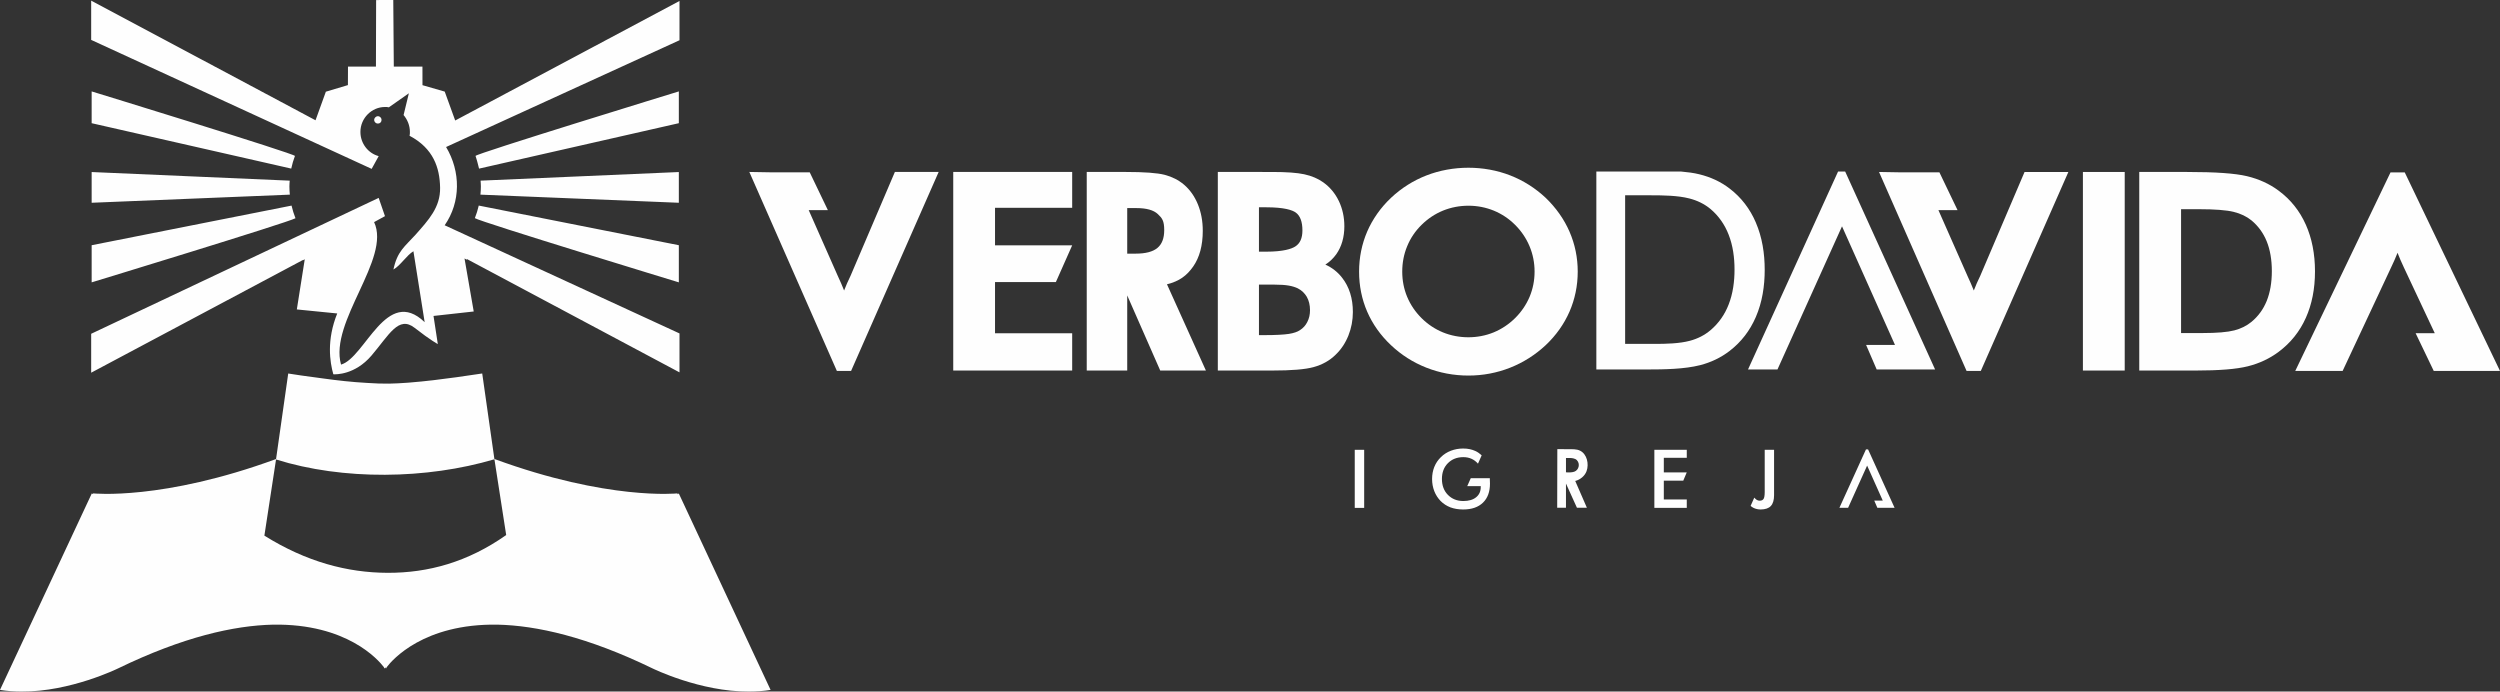
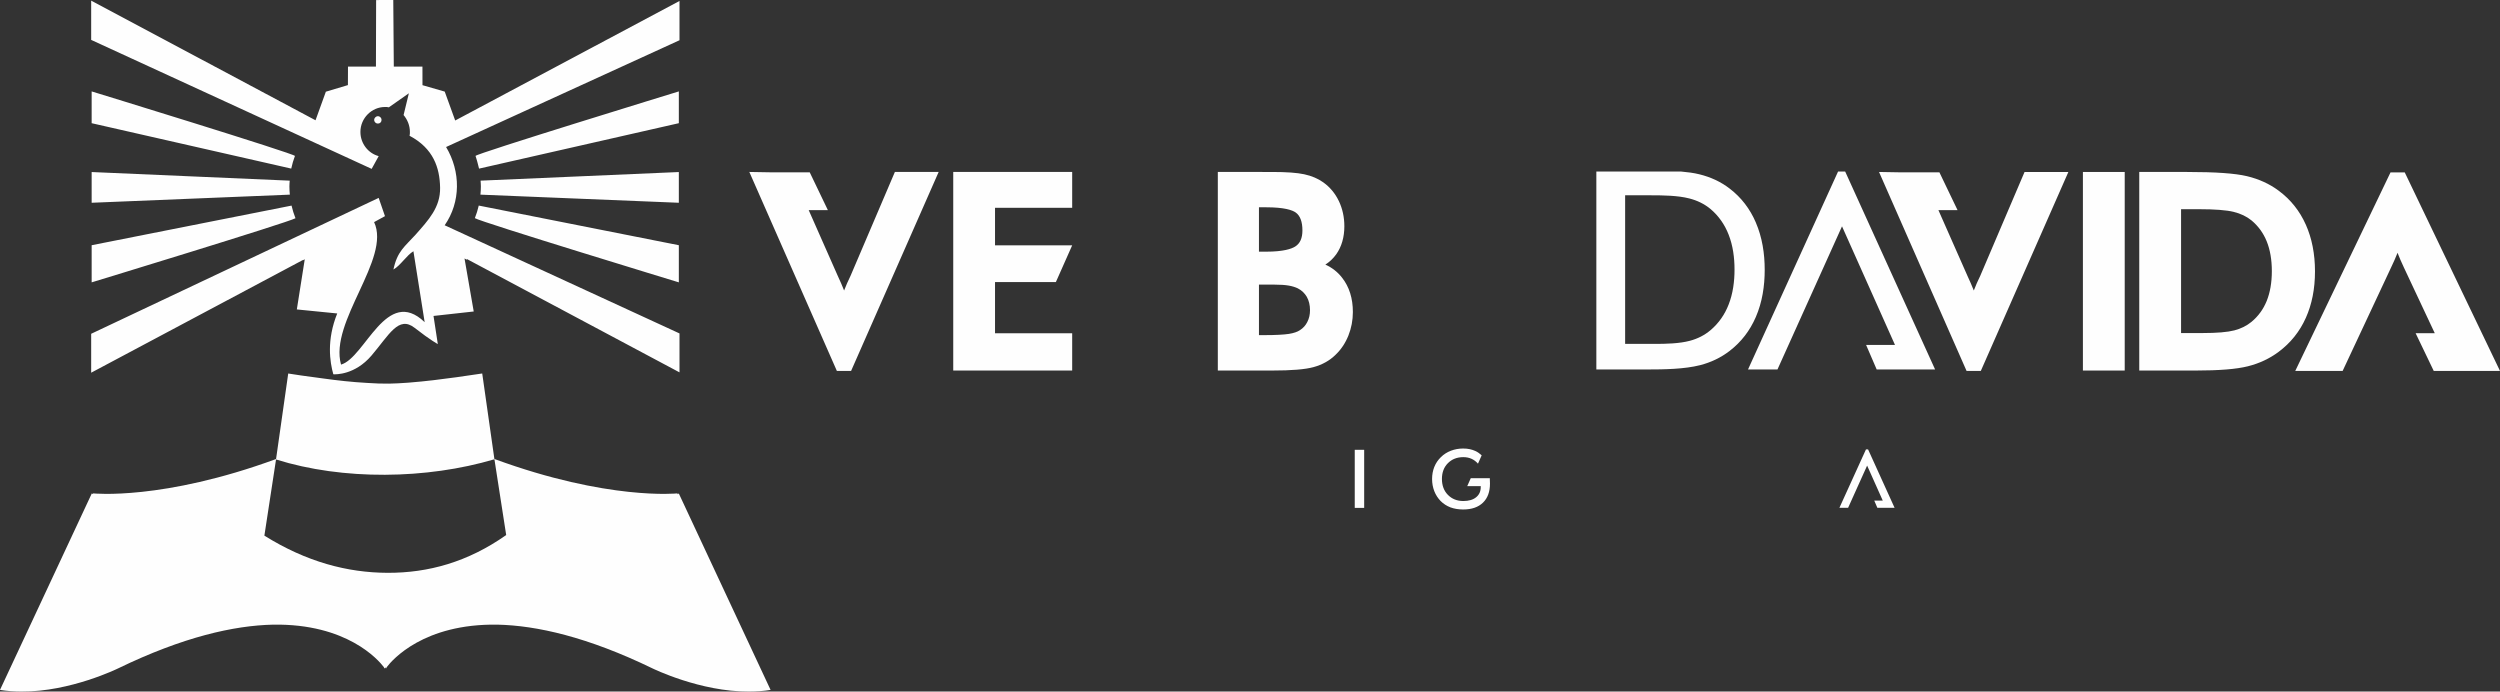
<svg xmlns="http://www.w3.org/2000/svg" xml:space="preserve" width="154.45mm" height="42.724mm" version="1.1" style="shape-rendering:geometricPrecision; text-rendering:geometricPrecision; image-rendering:optimizeQuality; fill-rule:evenodd; clip-rule:evenodd" viewBox="0 0 15430.79 4268.42">
  <rect x="0" y="0" width="15430.79" height="4268.42" fill="#333333" stroke="none" />
  <defs>
    <style type="text/css"> .fil1 {fill:#FEFEFE} .fil0 {fill:#FEFEFE;fill-rule:nonzero} </style>
  </defs>
  <g id="Camada_x0020_1">
    <g id="_2755881463536">
      <path class="fil0" d="M2355.07 739.98c0,13.26 -9.58,22.79 -22.74,22.79 -11.99,0 -22.76,-9.53 -22.76,-22.79 0,-11.94 10.72,-22.71 22.76,-22.71 13.16,0 22.74,10.77 22.74,22.71zm644.91 2073.66l0 0c-9.64,-3.65 -19.14,-7.15 -28.91,-11.01 0,0 -12.32,12.87 -34.84,27.53 21.48,-5.17 42.68,-10.74 63.75,-16.52zm-1170.12 22.86l0 0c-29.18,-17.21 -44.74,-33.87 -44.74,-33.87 -11.71,4.61 -23.13,8.81 -34.63,13.22 26.16,7.36 52.59,14.32 79.37,20.65zm2359.64 208.85l0 0c0,0 -2.06,2 -5.98,5.58l-2.48 -5.58c0,0 -428.03,45.3 -1129.57,-212.36l72.89 469.48c-236.94,166.8 -481.04,234.05 -732.23,233.16 -246.57,-0.9 -499.97,-66.78 -760.25,-229.52l72.35 -472.91c-701.19,257.38 -1128.89,212.15 -1128.89,212.15l-1.99 4.07c-4.21,-2.48 -6.61,-4.07 -6.61,-4.07l-566.75 1212.99c44.06,7.16 88.88,10.12 133.42,10.06 301.09,2.06 595.45,-142.78 595.45,-142.78 401.6,-194.74 715.71,-264.81 957.06,-270.11 454.95,-7.08 648.87,216.9 683.29,262.13l3.51 7.98c0,0 0.42,-0.62 1.17,-1.65 0.76,1.03 1.11,1.65 1.11,1.65l3.1 -7.01 3.17 7.01c0,0 0.34,-0.62 1.17,-1.65 0.69,1.03 1.1,1.65 1.1,1.65l3.52 -7.98c34.42,-45.23 228.26,-269.21 683.29,-262.13 241.34,5.31 555.45,75.37 957.13,270.11 0,0 294.2,144.84 595.44,142.78 44.47,0.06 89.29,-2.9 133.34,-10.06l-566.74 -1212.99zm-1213.13 -740.97l0 0 0.13 0.82c-20.79,2 -250.64,40.75 -451.99,56.38 -3.1,0.21 -6.12,0.49 -9.08,0.69 -39.79,2.9 -78.34,5.03 -113.73,5.64 -39.44,0.69 -85.63,-1.03 -134.72,-4.34 -96.3,-5.3 -188.76,-15.98 -267.57,-26.92 -105.39,-13.29 -192.2,-26.71 -220.36,-31.25l-75.44 530.54c413.85,129.82 929.38,122.81 1348.2,-1.18l-75.44 -530.39zm1217.74 -2298.38l0 0 -0.07 0 -1384.6 737.81c0,-0.14 0,-0.34 0,-0.55l-64.44 -177.95 -137.33 -39.58 -0.2 -114.55 -176.78 0 -3.31 -411.17 -105.8 0.21 -1.17 410.96 -172.51 0 -0.48 114.06 -136.16 40.75 -63.74 176.37 -1384.75 -738.5 0 242.38 1731.21 796.06 43.37 -78.69c-64.98,-17.34 -112.76,-77.99 -112.76,-149.51 0,-84.46 69.25,-153.72 151.58,-153.72 8.74,0 17.41,0 24.03,2.07l123.43 -86.67 -32.57 134.31c23.83,28.15 38.96,64.98 38.96,104.01 0,8.67 0,15.21 -2.13,23.89 147.31,77.99 186.35,197.15 188.55,320.57 2.14,121.37 -71.52,199.36 -151.79,290.36 -67.05,73.73 -112.55,101.96 -136.29,214.57 43.23,-23.96 82.32,-88.87 123.43,-112.69l69.32 437.6c-235.63,-226.06 -367.18,219.19 -516.08,262.01 -74.48,-264.62 310.19,-654.18 204.04,-879.56l67.12 -36.76 -38.89 -112.62 -1774.51 838.73 0 240.18 1306.54 -695.48 -0.2 1.79 11.91 -6.39c-19.48,126.86 -48.87,309.56 -48.87,309.56l249.33 24.85c-66.15,163.91 -45.85,297.86 -24.16,375.44 14.66,0.9 133.41,4.27 235.76,-115.64 109.25,-128.04 166.8,-248.85 266.61,-170.72 99.89,78.07 142.64,99.82 142.64,99.82l-26.51 -173.54 248.16 -27.53 -56.86 -327.26 14.66 8.18 -0.55 -4.96 1312.88 699.81 0 -240.32 -1449.45 -667.59c99.61,-142.97 99.61,-331.45 8.74,-483.03l1440.71 -658.99 0 -242.38zm-2407.82 1144.43l0 0c0,-11.98 1.1,-23.68 1.93,-35.45l-1222.5 -53.14 0 189.64 1223.33 -50.11c-1.59,-16.79 -2.76,-33.73 -2.76,-50.94zm34.01 -187.52l0 0c0.06,-0.2 0.13,-0.34 0.13,-0.34 4.07,-12.33 -1254.71,-398.43 -1254.71,-398.43l0 196.19 1231.93 280.23c5.5,-26.71 13.35,-52.45 22.65,-77.65zm-20.79 306.06l0 0 -1233.79 244.58 0 229.23c0,0 1203.29,-366.56 1258.09,-395.74 -9.84,-25.27 -18.24,-51.22 -24.3,-78.07zm1168.6 -118.54l0 0c0,17.21 -1.04,34.15 -2.69,50.94l1224.57 50.11 0 -189.64 -1223.74 53.14c0.82,11.77 1.86,23.47 1.86,35.45zm-37.18 195.92l0 0c32.49,22.78 1259.06,396.43 1259.06,396.43l0 -229.23 -1234.97 -244.78c-5.98,26.64 -14.32,52.45 -24.09,77.58zm4.27 -383.92l0 0c1.86,5.1 3.17,10.46 4.82,15.63 1.59,4.89 2.9,9.84 4.41,14.67 1.45,5.37 2.97,10.87 4.35,16.31 2.82,10.53 5.91,20.99 8.05,31.73l1233.17 -280.44 0 -196.19c0,0 -1258.79,386.1 -1254.79,398.29z" />
      <g>
        <g>
          <path class="fil1" d="M12496.22 1061.42l-273.63 641.37c-15.15,30.84 -28.63,61.19 -39.58,90.39 -11.08,-27.74 -24.03,-58.1 -39.03,-89.98l-179.46 -406.15 118.13 0 -111.93 -233.22 -127.35 0 -106.22 0 -139.19 -2.41 540.31 1228.08 87.91 0 540.51 -1228.08 -270.46 0z" />
          <path class="fil1" d="M5523.51 1061.35l-273.77 641.3c-15.15,30.98 -28.5,61.27 -39.65,90.46 -10.87,-27.87 -24.02,-58.03 -38.96,-89.97l-179.52 -406.09 118.33 0 -111.94 -233.29 -127.55 0 -105.87 0 -139.46 -2.41 540.3 1228.08 87.84 0 540.52 -1228.08 -270.26 0z" />
          <path class="fil1" d="M8283.45 1713.67c-27.73,-35.53 -62.29,-62.23 -102.9,-80.48 26.85,-17.2 49.14,-38.55 67.32,-63.95 32.98,-46.74 49.91,-104.84 49.91,-172.92 0,-56.11 -11.5,-108.35 -33.8,-155.1 -22.65,-47.36 -55.15,-86.39 -96.45,-115.78 -32.35,-23.2 -71.86,-39.92 -117.36,-49.77 -44.27,-9.56 -109.18,-14.25 -198.95,-14.25l-334.42 -0.07 0 1225.67 107.32 0 228.89 0c118.95,0 202.24,-6.81 254.3,-20.99 53.76,-14.6 99.74,-40.27 135.95,-75.93 34.28,-32.63 60.98,-72.62 79.51,-118.89 18.24,-45.85 27.6,-94.65 27.6,-145.32 0,-84.46 -22.38,-155.85 -66.92,-212.22zm-512.78 -434.24l0 0 43.65 0c114.47,0 163.15,17.69 183.66,32.56 27.11,19.55 41.02,56.73 41.02,109.87 0,48.06 -14.39,80.55 -44.12,99.48 -22.99,14.66 -72.76,32.07 -180.56,32.07l-43.65 0 0 -273.98zm298.41 708.01l0 0c-10.53,21.06 -25.47,37.66 -45.5,50.45 -15.84,10.74 -38.82,18.31 -67.88,23 -32.28,4.89 -82.46,7.57 -148.96,7.57l-36.08 0 0 -311.7 95.41 0c37.25,0 67.47,2.07 89.36,6.12 20.92,3.65 39.44,9.5 54.72,16.73 24.44,12.59 42.61,29.94 55.83,52.52 12.95,22.99 19.76,50.8 19.76,82.33 0,27.18 -5.31,50.79 -16.66,72.96z" />
-           <path class="fil1" d="M7443.22 2287.02l-240.32 -532.33c75.79,-18.58 122.33,-53.21 161.91,-109.73 39.37,-56.65 59.07,-130.03 59.07,-220.35 0,-59.41 -9.98,-113.85 -30.09,-163.22 -20.16,-49.35 -48.86,-90.11 -86.18,-121.98 -33.18,-28.02 -72.55,-48.12 -118.26,-60.16 -45.71,-11.98 -126.26,-17.9 -242.26,-17.9l-239.41 0 0 1225.67 249.88 0 0 -463.62 203.76 463.62 281.9 0zm-299.45 -756.53l0 0c-28.08,23.27 -72.77,35.04 -133.83,35.04l-52.38 0 0 -281.27 56.72 0.13c62.01,0 106.09,12.33 132.25,36.97 26.3,24.79 39.44,40.69 39.44,99.13 0,50.05 -13.91,86.6 -42.2,110.01z" />
          <path class="fil1" d="M10837.36 1372.98c-35.87,-83.77 -89.43,-153.92 -160.95,-208.72 -55.62,-43.09 -118.88,-71.59 -186.9,-88.32 -35.93,-9.15 -75.44,-13.7 -112.69,-17.07l-523.66 -0.07 0 1221.61 316.94 0c99.54,0 226.68,-1.73 323.75,-26.58 66.36,-17.14 127.96,-46.12 182.55,-88.32 71.45,-55.14 124.8,-124.94 160.95,-208.38 39.78,-91.7 55,-191.5 55,-291.39 0,-100.37 -15.22,-200.38 -55,-292.77zm-167.77 506.93l0 0c-24.02,61.6 -60.64,114.4 -110.49,157.02 -37.52,32.08 -80.82,53.69 -128.03,66.36 -65.4,17.55 -148.21,19.34 -215.61,19.34l-184.62 -0.13 0 -917.06 160.67 0c72.83,0 164.39,1.17 235.08,19.34 48.6,12.32 93.68,33.73 132.51,66.29 49.84,42.61 86.47,95.41 110.49,157.08 26.85,68.22 36.42,142.64 36.42,215.95 0,73.1 -9.57,147.58 -36.42,215.81z" />
          <path class="fil1" d="M14232.39 1387.03c-37.8,-85.22 -94.38,-155.92 -167.96,-210.17 -55.62,-41.64 -121.64,-71.8 -195.23,-89.42 -73.17,-17.49 -194.19,-26.03 -369.94,-26.03l-295.11 0 0 1225.67 347.7 0c146.09,0 251.34,-8.53 321.75,-26.03 70.97,-17.62 135.27,-47.77 190.82,-89.35 73.65,-54.93 130.17,-125.28 167.83,-209.55 37.59,-83.5 56.59,-179.94 56.59,-287.12 0,-107.11 -19,-204.03 -56.45,-288.01zm-241.76 470.92l0 0c-20.79,51.01 -52.25,94.24 -93.62,128.52 -29.74,24.51 -65.47,42.2 -105.94,52.73 -42.34,10.95 -108.15,16.45 -195.5,16.45l-133.35 0 0 -764.44 110.29 0c97.82,0 170.16,5.64 214.84,16.65 42.68,10.53 79.44,28.22 109.66,52.59 41.23,34.35 72.83,77.58 93.62,128.73 21.2,52.04 31.87,114.13 31.87,184.35 0,70.08 -10.67,132.1 -31.87,184.41z" />
          <polygon class="fil1" points="13114.38,1061.42 12856.38,1061.42 12856.38,2287.09 13114.38,2287.09 " />
-           <path class="fil1" d="M9687.76 1430.46c-33.52,-77.23 -83.29,-147.58 -147.17,-209.27 -64.36,-60.3 -137.81,-106.83 -218.84,-138.5 -162.39,-63.4 -355.13,-62.98 -516.97,0 -81.5,31.67 -155.03,78.2 -219.26,138.57 -64.15,60.92 -113.44,131.07 -146.82,208.1 -33.11,77.1 -49.97,160.39 -49.97,247.2 0,87.49 16.86,170.85 50.11,247.33 33.25,76.62 82.53,146.22 146.68,206.52 62.92,59.68 136.3,106.56 218.5,138.91 82.12,32.36 169.55,48.74 259.8,48.74 89.14,0 175.54,-16.31 256.83,-48.39 81.23,-32.01 155.3,-78.96 219.94,-139.26 63.88,-60.3 113.45,-130.17 147.17,-207.34 33.39,-77.1 50.53,-160.05 50.53,-246.51 0,-85.84 -16.86,-168.51 -50.53,-246.1zm-246.64 401.61l0 0c-20.79,48.94 -50.8,93.06 -89.43,131.34 -38.95,38.41 -83.77,68.16 -132.65,88.25 -98.37,40.48 -215.46,39.72 -312.46,0 -49.21,-20.16 -93.61,-49.69 -132.23,-88.04 -38.62,-38.48 -68.5,-82.46 -88.81,-131.14 -20.37,-48.67 -30.49,-100.99 -30.49,-155.92 0,-55.28 10.12,-108.35 30.76,-157.5 20.04,-49.14 49.91,-93.13 88.54,-131.14 38.61,-38.13 83.01,-67.8 132.51,-88.04 49.29,-19.96 102.3,-30.15 156.96,-30.15 54.79,0 107.32,10.33 157.02,30.63 49.22,20.38 93.27,49.84 130.86,87.56 38.62,38.34 68.64,82.95 89.15,132.04 20.72,49.28 31.05,101.88 31.05,156.61 0,54.11 -10.33,106.63 -30.77,155.51z" />
          <path class="fil1" d="M14459.42 2289.57l299.23 -638.89c15.02,-30.91 28.22,-61.26 39.72,-90.39 10.74,27.81 23.75,57.97 38.82,89.91l190.89 406.21 -118.2 0 112 233.15 116.06 0 105.8 0 187.04 0 -587.95 -1225.6 -87.77 0 -588.09 1225.6 292.43 0z" />
          <polygon class="fil1" points="11696.53,2129.17 11518.24,2129.17 11583.43,2280.41 11944,2280.41 11389.02,1058.8 11345.12,1058.8 10789.31,2280.41 10971.11,2280.41 11369.48,1396.94 " />
          <polygon class="fil1" points="6141.61,1740.99 6517.19,1740.99 6617.84,1514.31 6141.61,1514.31 6141.61,1282.47 6617.84,1282.47 6617.84,1061.35 5883.68,1061.35 5883.68,2287.02 6617.84,2287.02 6617.84,2057.17 6141.61,2057.17 " />
        </g>
        <g>
          <path class="fil0" d="M9195.7 2951.45l-117.64 0 -21.82 49.08 83.43 0 0 5.17c0,26.85 -9.3,47.91 -28.43,63.4 -19.07,15.63 -45.3,23.13 -78.69,23.33 -39.23,0 -70.89,-12.8 -95.68,-37.99 -24.58,-25.06 -36.83,-58.17 -36.83,-98.37 0,-39.86 12.25,-72.48 36.83,-97.2 24.79,-24.78 56.31,-37.31 95.2,-37.31 18.72,0 35.66,3.44 50.8,10.32 14.74,6.54 28.02,16.72 39.72,29.94l22.79 -51.49c-11.98,-10.8 -24.58,-20.16 -38.55,-26.5 -22.31,-10.26 -47.43,-15.63 -75.79,-15.43 -26.58,0 -51.83,4.48 -75.24,13.5 -23.61,9.02 -44.27,21.96 -61.68,39.23 -18.1,17.35 -31.59,37.45 -41.02,60.51 -9.09,22.71 -13.77,47.64 -13.77,74.82 0,26.65 4.54,51.42 13.56,74.97 9.22,23.34 22.1,43.43 39.1,60.98 17.34,17.35 37.45,30.22 60.5,39.17 23.13,8.6 49.22,12.87 78.55,13.01 52.52,0 93.27,-14.04 122.12,-41.92 29.05,-27.94 43.44,-67.26 43.44,-117.5 0,-4.14 -0.34,-11.99 -0.76,-23.48 -0.07,-4.48 -0.14,-7.92 -0.14,-10.26z" />
          <polygon class="fil0" points="8361.93,3134.84 8420.11,3134.84 8420.11,2776.33 8361.93,2776.33 " />
-           <path class="fil0" d="M9792.81 2907.95c16.31,-45.09 2,-105.53 -40.06,-126.18 -21.27,-10.6 -46.2,-9.02 -73.8,-9.36l-66.63 -0.14 -0.76 361.75 54.11 0 0 -149.45 67.74 149.45 61.4 0 -72.01 -165.49 0.9 -0.14c30.01,-7.7 58.45,-30.77 69.12,-60.43zm-76.27 3.65l0 0c-16.12,5.43 -33.94,4.27 -50.87,3.93l0 -88.6c14.94,0 30.63,-1.1 45.09,2.14 8.67,1.79 16.58,5.3 22.51,11.56 21.41,22.44 11.84,60.99 -16.72,70.97z" />
          <polygon class="fil0" points="11530.42,2773.91 11517.35,2773.91 11353.37,3134.36 11407.07,3134.36 11524.51,2873.8 11621.01,3089.75 11568.43,3089.75 11587.63,3134.36 11693.98,3134.36 " />
-           <path class="fil0" d="M10892.36 3037.29c0,20.24 -2.41,34.42 -6.95,41.92 -4.83,7.3 -12.81,11.23 -24.17,11.23 -6.12,0 -12.25,-1.66 -17.75,-4.9 -4.96,-2.96 -10.12,-7.98 -15.5,-14.04l-22.71 51.14c6.33,5.31 12.8,9.64 19.61,12.88 12.53,5.84 26.92,9.08 42.34,9.08 28.43,-0.14 49.49,-7.15 62.92,-21.54 13.35,-14.26 19.96,-36.56 19.96,-66.92l0 -279.82 -57.76 0 0 260.96z" />
-           <polygon class="fil0" points="10211.2,3134.84 10411.32,3134.84 10411.32,3082.79 10269.58,3082.79 10269.58,2966.87 10389.64,2966.87 10411.18,2915.59 10269.58,2915.59 10269.58,2825.68 10411.32,2825.68 10411.32,2776.33 10211.2,2776.33 " />
        </g>
      </g>
    </g>
  </g>
</svg>